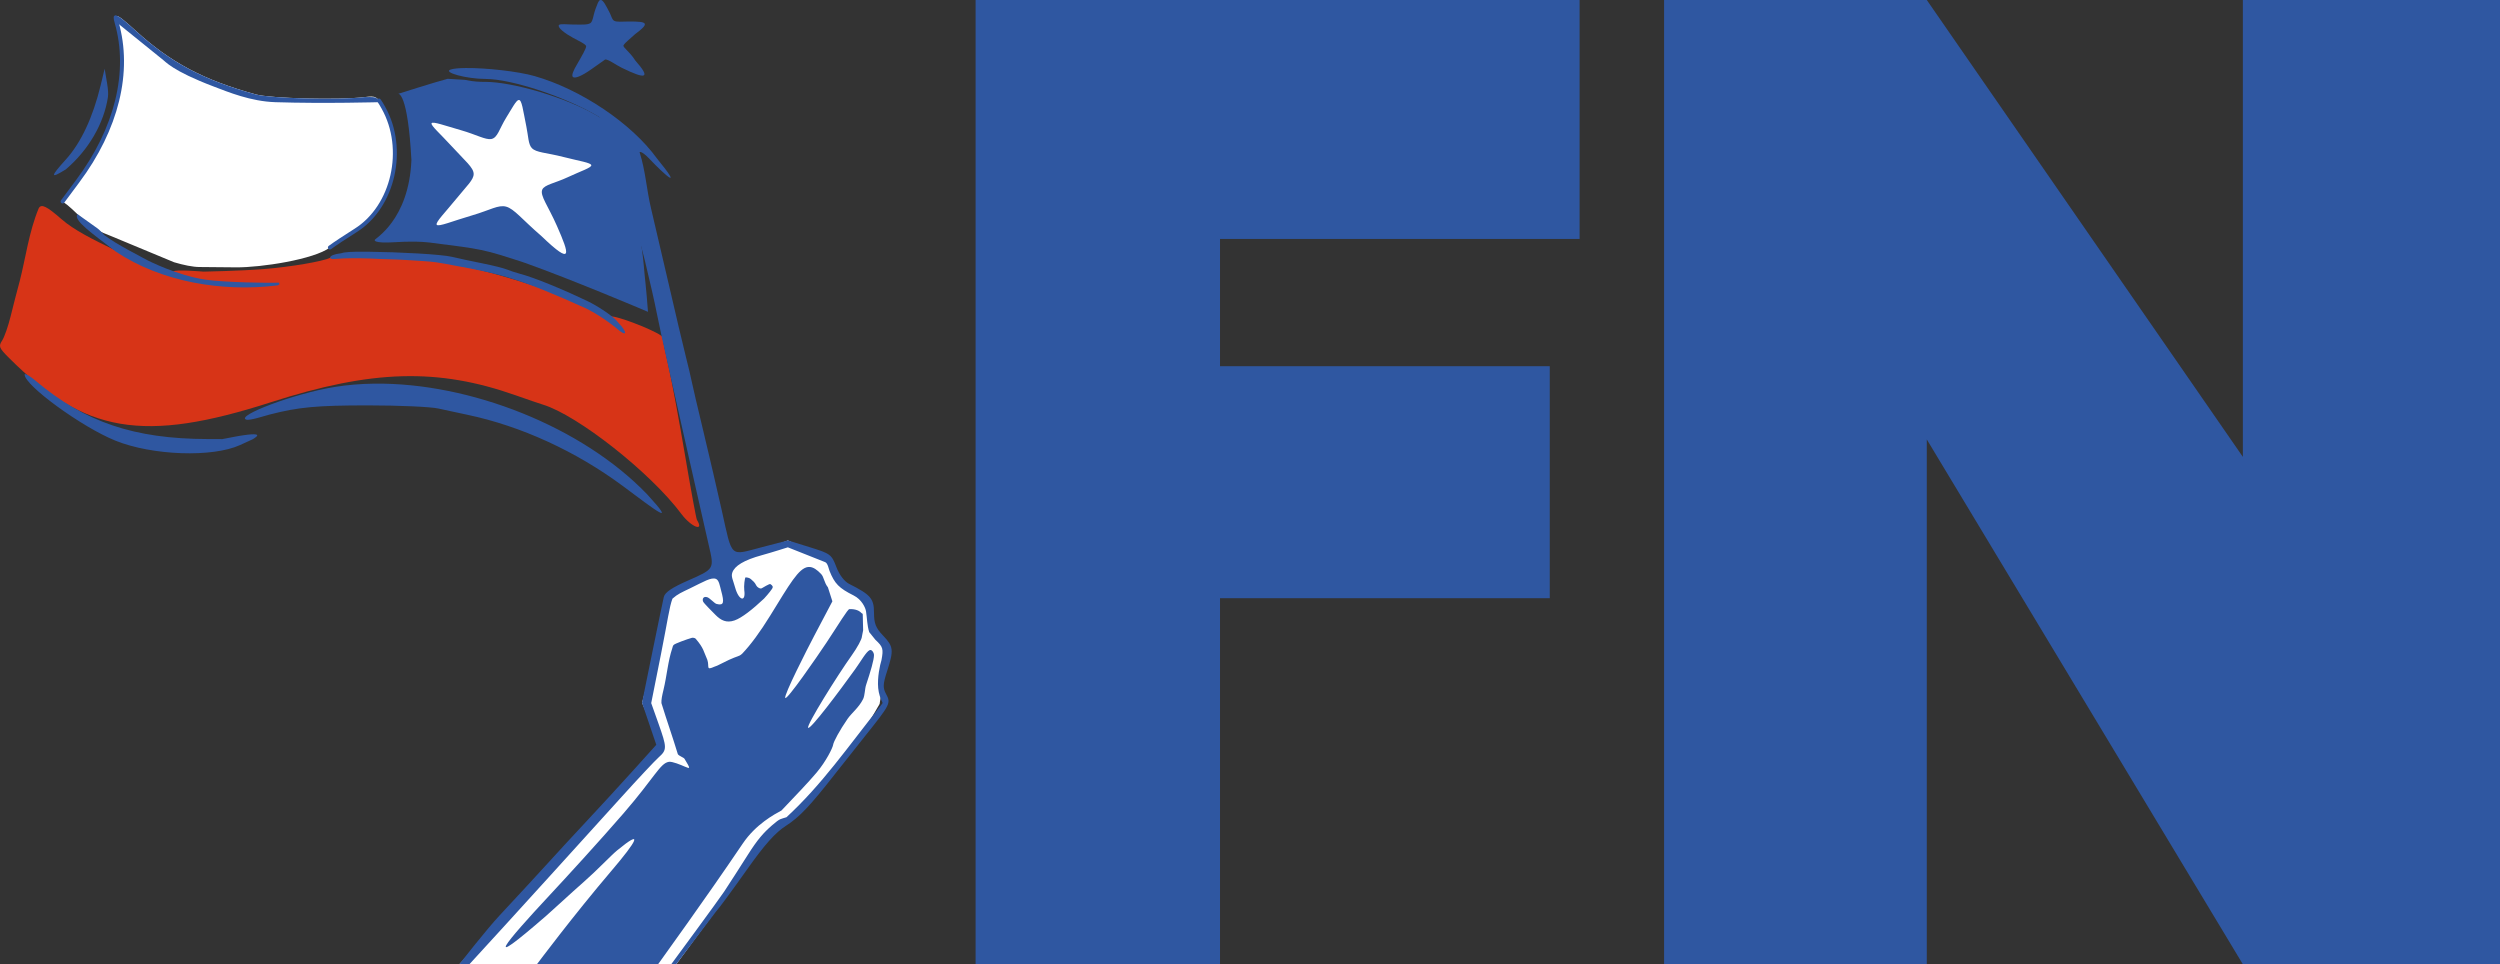
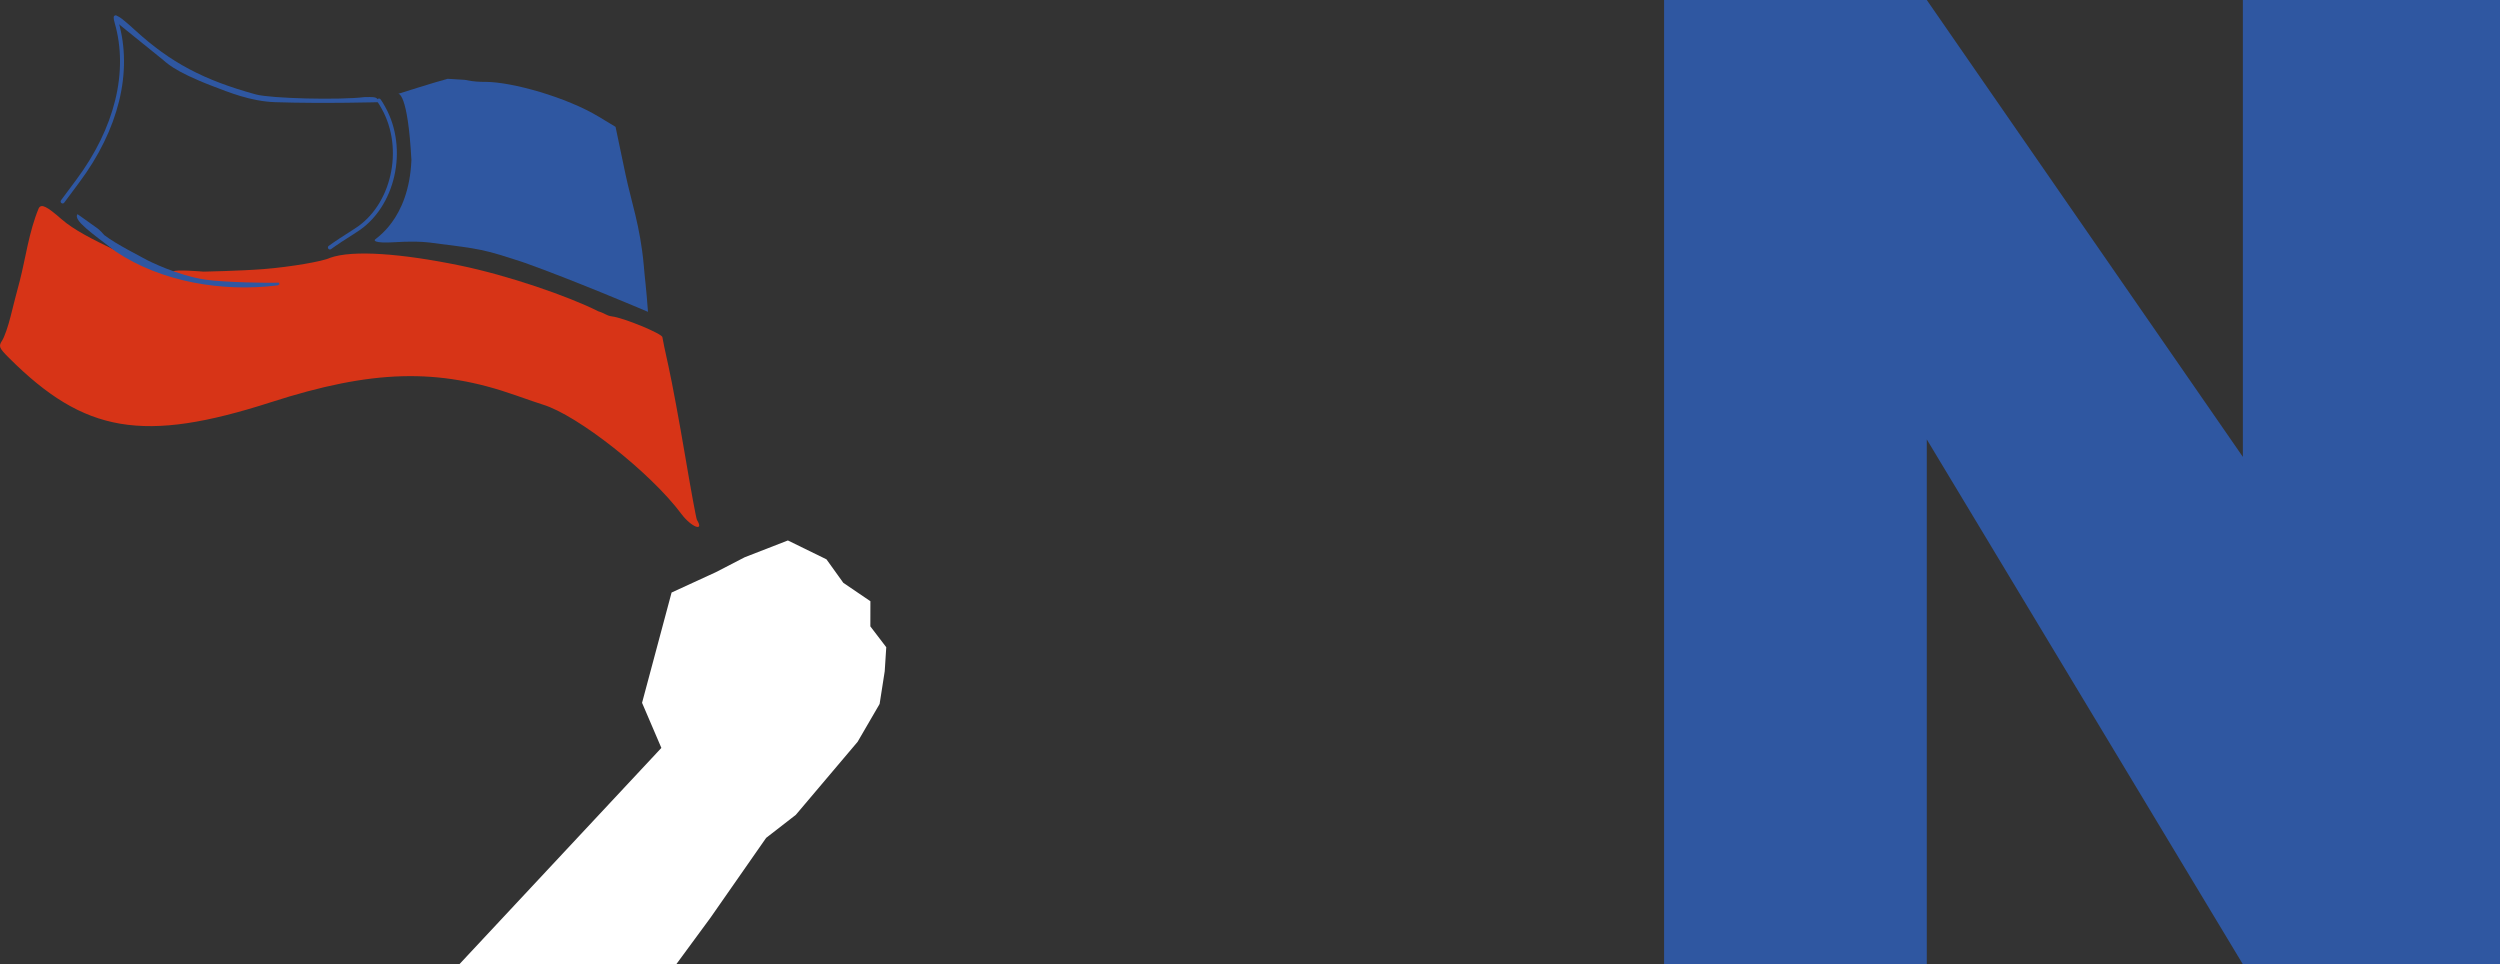
<svg xmlns="http://www.w3.org/2000/svg" xmlns:ns1="http://sodipodi.sourceforge.net/DTD/sodipodi-0.dtd" xmlns:ns2="http://www.inkscape.org/namespaces/inkscape" id="svg" version="1.1" width="1253.183" height="483.361" viewBox="0 0 1253.183 483.361" ns1:docname="Logo3.svg" ns2:version="0.92.4 (5da689c313, 2019-01-14)" ns2:export-filename="C:\Users\janit\Desktop\Fuerza Nacional 3.png" ns2:export-xdpi="701" ns2:export-ydpi="701">
  <rect x="0" y="0" width="1253.183" height="483.361" fill="#333333" stroke="none" />
  <defs id="defs9">
    <clipPath clipPathUnits="userSpaceOnUse" id="clipPath1488">
-       <path ns1:nodetypes="cccccccccccccccccccccc" ns2:connector-curvature="0" id="path1490" d="m 216.395,204.161 3.693,-0.103 4.262,-5.458 7.371,-10.572 3.923,-3.044 8.184,-9.672 2.908,-5.005 0.676,-4.329 0.203,-3.179 -2.105,-2.758 0.008,-3.329 -3.585,-2.435 -2.232,-3.111 L 234.6,148.67 l -5.719,2.225 -3.788,1.961 -5.884,2.705 -3.908,14.594 2.556,5.968 -26.04,28.001 10.877,0.036 z" style="fill:#081647;fill-opacity:1;stroke:none;stroke-width:1px;stroke-linecap:butt;stroke-linejoin:miter;stroke-opacity:1" />
-     </clipPath>
+       </clipPath>
  </defs>
  <ns1:namedview pagecolor="#ffffff" bordercolor="#666666" borderopacity="1" objecttolerance="10" gridtolerance="10" guidetolerance="10" ns2:pageopacity="0" ns2:pageshadow="2" ns2:window-width="2560" ns2:window-height="1400" id="namedview7" showgrid="false" ns2:zoom="0.4255569" ns2:cx="242.51781" ns2:cy="710.23074" ns2:window-x="-12" ns2:window-y="-12" ns2:window-maximized="1" ns2:current-layer="svg" />
-   <path style="fill:#2f57a1;fill-opacity:1;fill-rule:evenodd;stroke:none;stroke-width:14.536" ns2:connector-curvature="0" d="M 489.039,-2.6353394e-5 V 483.361 H 611.562 V 299.86 H 776.849 V 183.573 H 611.562 V 119.775 H 791.806 V -2.6353394e-5" id="path2-98" ns1:nodetypes="cccccccccc" />
  <path style="fill:#2f57a1;fill-opacity:1;fill-rule:evenodd;stroke:none;stroke-width:13.427" ns2:connector-curvature="0" d="M 834.163,483.36 H 965.852 V 220.278 l 158.435,263.082 h 128.896 V -2.6353394e-5 H 1124.287 V 229.018 L 965.852,-2.6353394e-5 H 834.163" id="path2" ns1:nodetypes="cccccccccc" />
  <g id="g1538" transform="matrix(3.788,0,0,3.788,-266.667,-698.457)" />
  <g id="g906" transform="translate(-227.047,8.3608399e-4)">
    <path id="path0" d="m 443.299,121.693 c 25.202,3.214 25.61,3.08 46.54,9.952 23.22,8.227 59.922,23.756 62.023,24.672 -0.912,-12.517 -1.611,-16.96 -2.137,-23.575 -1.724,-19.137 -6.335,-32.074 -9.092,-45.178 l -5.027,-23.973 -8.333,-5.042 c -16.284,-9.845 -43.636,-17.508 -56.841,-17.508 -2.822,0 -5.988,-0.053 -10.405,-1.019 l -8.57,-0.524 c -5.692,1.469 -24.788,7.528 -24.788,7.528 0,0 4.774,-1.102 6.61,33.235 -1.27,30.454 -18.764,39.526 -18.362,40.028 0,0 -1.285,1.836 10.466,1.102 11.751,-0.734 17.915,0.302 17.915,0.302 z" ns2:connector-curvature="0" style="opacity:1;fill:#2f57a1;fill-opacity:1;fill-rule:evenodd;stroke:none;stroke-width:3.788" ns1:nodetypes="cccccccscccccccc" />
    <path ns1:nodetypes="ccccccccccccsccscccccsc" id="path1" d="m 246.481,104.345 c -4.89,11.647 -6.722,25.618 -9.511,36.409 -1.299,4.765 -3.36,12.754 -4.583,17.75 -1.22,4.996 -3.152,10.5 -4.284,12.235 -1.875,2.86 -1.557,3.659 3.477,8.686 37.822,37.788 67.345,42.777 131.299,22.189 50.67,-16.314 83.598,-17.235 122.727,-3.436 5.833,2.061 11.947,4.152 13.583,4.648 17.477,5.318 54.053,34.178 69.356,54.727 4.977,6.682 11.72,9.295 7.856,3.045 -0.371,-0.598 -3.027,-15.004 -5.902,-32.015 -2.875,-17.008 -6.617,-37.17 -8.318,-44.799 -1.701,-7.633 -3.091,-14.269 -3.091,-14.746 0,-1.723 -19.443,-9.76 -25.344,-10.438 -2.892,-0.442 -3.089,-1.39 -6.794,-2.556 -14.994,-7.555 -45.242,-17.978 -69.199,-22.924 -29.303,-6.049 -54.044,-7.957 -65.311,-3.857 -3.563,1.757 -19.5,4.513 -33.189,5.623 -11.784,0.92 -30.183,1.278 -30.183,1.278 0,0 -14.458,-1.24 -15.01,-0.08 -1.98,0.587 -22.061,-7.038 -29.936,-10.958 -10.555,-5.092 -20.014,-9.81 -26.242,-15.259 -7.47,-6.534 -10.068,-7.792 -11.402,-5.523" ns2:connector-curvature="0" style="fill:#d73417;fill-opacity:1;fill-rule:evenodd;stroke:none;stroke-width:3.788" />
    <g style="fill:#ffffff;fill-opacity:1" transform="matrix(3.788,0,0,3.788,-266.667,-292.246)" id="g1494">
      <path style="fill:#ffffff;fill-opacity:1;stroke:none;stroke-width:1px;stroke-linecap:butt;stroke-linejoin:miter;stroke-opacity:1" d="m 217.426,204.76 2.396,1.7e-4 4.53,-6.16 7.371,-10.572 3.923,-3.044 8.184,-9.672 2.908,-5.005 0.676,-4.329 0.203,-3.179 -2.105,-2.758 0.008,-3.329 -3.585,-2.435 -2.232,-3.111 L 234.6,148.67 l -5.719,2.225 -3.788,1.961 -5.884,2.705 -3.908,14.594 2.556,5.968 -26.74,28.636 h 10.277 z" id="path845" ns2:connector-curvature="0" ns1:nodetypes="cccccccccccccccccccccc" />
-       <path cx="218.186" cy="172.593" rx="28.684" ry="28.234" style="opacity:1;fill:#ffffff;fill-opacity:1;stroke:none;stroke-width:0.723;stroke-linecap:round;stroke-linejoin:round;stroke-miterlimit:4;stroke-dasharray:none;stroke-opacity:1" id="path1426" clip-path="url(#clipPath1488)" d="" ns2:connector-curvature="0" />
    </g>
-     <path ns1:nodetypes="cccsssscccsccccccssscccccssscccccccccccscccccccccsccccccccccccscccccccscccccccccccsccccccccccscccccccssscccccscccccccsccccccscscscscssscscscscccccssssccscscccccccccccsccccccccccccccccczccszsccccsscsccccccccsccccccccszccsccsczcsccccc" ns2:connector-curvature="0" id="path2-1" d="m 528.314,0.007 c -0.166,-0.019 -0.323,-0.003 -0.481,0.044 -0.756,0.226 -1.425,2.201 -2.079,3.919 -0.83,2.189 -1.329,4.565 -1.509,5.231 -0.148,0.545 -0.549,1.942 -1.21,2.368 -1.56,1.008 -4.611,0.731 -8.763,0.731 -2.668,0 -6.507,-0.526 -7.058,0.27 -0.847,1.223 3.034,4.21 7.176,6.44 2.844,1.621 6.018,2.879 6.486,4.102 0.042,1.169 -2.068,4.774 -4.318,8.705 -2.135,3.504 -3.178,6.055 -2.299,6.802 1.032,0.875 4.512,-0.591 9.054,-3.791 l 7.028,-4.957 c 1.132,-0.511 5.564,2.728 8.345,4.091 12.667,6.212 14.583,5.186 6.792,-3.655 -2.979,-4.72 -6.359,-6.541 -5.869,-7.602 0.857,-1.461 3.604,-3.506 5.846,-5.626 3.068,-2.267 5.116,-4.09 4.827,-5.079 -0.316,-1.079 -3.298,-1.217 -7.823,-1.217 -3.708,0 -6.199,0.393 -7.56,-0.376 -1.136,-0.641 -1.326,-2.25 -2.272,-4.078 -1.781,-3.443 -3.155,-6.191 -4.313,-6.323 z M 460.495,34.096 c -3.325,0.031 -5.982,0.264 -7.465,0.732 -4.417,1.398 7.866,4.742 17.401,4.742 13.205,0 40.556,9.132 56.84,18.976 l 6.967,6.264 4.719,23.057 c 2.765,13.189 8.759,32.124 11.271,42.45 2.511,10.326 5.144,21.912 5.852,25.753 0.708,3.841 3.991,18.916 7.302,33.499 3.311,14.583 8.464,37.426 11.46,50.759 2.992,13.333 6.391,28.304 7.554,33.27 2.731,11.659 2.775,11.589 -10.513,17.43 -7.989,3.511 -11.54,5.917 -12.081,8.197 -0.424,1.777 -3.057,14.438 -5.852,28.143 l -5.083,24.917 3.581,10.528 3.581,10.535 -11.726,13.006 c -6.451,7.155 -16.847,18.476 -23.105,25.161 -6.254,6.682 -14.777,15.917 -18.939,20.515 -4.159,4.598 -15.402,16.777 -24.984,27.063 -6.373,6.841 -20.014,24.267 -20.014,24.267 h 5.075 c 0,0 20.167,-21.861 76.33,-83.94 8.292,-9.167 16.62,-18.053 18.51,-19.746 4.269,-3.83 4.261,-4.822 -0.133,-17.193 l -3.566,-10.033 4.905,-24.583 c 3.41,-17.093 4.159,-23.602 5.748,-27.78 2.613,-2.342 4.662,-3.167 8.819,-5.171 6.731,-3.247 10.588,-5.713 13.006,-4.713 1.528,0.632 1.919,3.466 2.567,5.852 1.617,5.958 1.457,7.666 -2.33,6.673 -0.969,-0.253 -3.329,-2.894 -4.528,-3.322 -2.045,-0.73 -2.747,0.895 -2.145,2.205 0.398,0.867 5.113,5.557 6.237,6.681 2.638,2.638 5.399,4.141 9.499,2.708 3.658,-1.279 9.056,-5.554 14.796,-10.957 0.092,-0.086 2.807,-3.041 4.025,-4.912 0.631,-0.97 0.308,-1.58 -0.888,-2.353 -0.385,-0.249 -3.865,1.843 -4.239,2.072 -0.89,0.543 -2.372,-0.561 -2.715,-1.221 -1.029,-1.975 -1.473,-2.094 -2.833,-3.366 -0.739,-0.691 -2.257,-0.858 -2.567,-0.858 -0.504,0 -0.972,4.569 -0.71,6.422 0.883,6.292 -2.754,5.261 -4.557,-1.235 -1.116,-4.019 -2.144,-5.502 -1.428,-7.591 1.135,-3.311 5.778,-6.234 14.811,-8.7 4.689,-1.28 13.021,-3.936 13.021,-3.936 l 18.688,7.42 c 1.345,0.534 1.779,3.343 2.212,4.424 2.561,6.398 4.74,8.619 12.074,12.281 4.043,2.019 5.938,6.137 6.214,7.968 0.55,3.525 0.514,6.942 1.591,10.402 l 3.129,3.877 c 3.792,3.519 4.079,4.493 3.011,10.224 -0.733,2.292 -2.143,8.646 -1.635,13.997 0.258,2.717 1.172,5.348 2.005,6.925 0.096,0.181 0.189,0.316 0.17,0.503 -0.019,0.188 -0.135,0.31 -0.259,0.466 -17.952,22.664 -29.92,40.175 -47.889,56.811 -2.994,1.036 -2.904,0.27 -7.265,4.076 -4.271,3.728 -7.242,7.077 -12.029,14.634 -4.008,6.326 -9.376,14.668 -11.933,18.547 -2.557,3.879 -26.555,36.445 -26.555,36.445 h 2.493 l 19.934,-26.361 c 1.527,-1.667 8.391,-10.973 15.255,-20.685 9.205,-13.015 14.442,-18.912 19.931,-22.431 6.693,-4.295 12.062,-9.975 24.569,-25.99 2.205,-2.826 8.9,-11.277 14.885,-18.777 12.917,-16.189 13.12,-16.591 10.609,-21.285 -1.636,-3.061 -1.551,-4.919 0.555,-11.43 3.413,-10.576 3.215,-12.308 -2.035,-17.8 -3.655,-3.822 -4.543,-6.08 -4.543,-11.489 0,-7.049 -1.688,-9.011 -12.362,-14.367 -2.492,-1.25 -4.984,-4.522 -6.525,-8.56 -2.394,-6.265 -2.955,-6.679 -13.398,-9.914 l -10.898,-3.374 -13.406,3.499 c -15.917,4.152 -14.318,5.657 -19.724,-18.555 -2.277,-10.197 -6.437,-28.091 -9.248,-39.758 -2.807,-11.667 -5.439,-22.915 -5.845,-24.999 -0.405,-2.083 -1.779,-7.88 -3.048,-12.88 -1.269,-5 -5.127,-21.362 -8.582,-36.362 -3.455,-15 -7.356,-31.7 -8.671,-37.117 -2.365,-9.877 -2.768,-18.985 -5.808,-28.446 0.527,-0.527 2.663,0.887 4.75,3.137 8.22,8.703 17.567,16.699 3.899,-0.074 -12.655,-17.496 -38.097,-34.598 -61.287,-41.208 -8.523,-2.429 -24.529,-4.132 -34.505,-4.039 z m -180.99,0.362 -1.99,8.242 c -3.871,16.061 -9.869,28.868 -17.438,37.235 -7.943,8.777 -7.953,9.869 -0.052,4.986 11.246,-9.571 19.128,-22.883 21.137,-36.332 0.198,-1.593 0.056,-3.905 -0.429,-6.8 z m 207.533,15.652 c -1.263,0.171 -3.346,4.178 -6.221,8.821 -3.552,5.737 -4.293,10.174 -7.531,10.763 -2.812,0.512 -7.758,-2.307 -14.952,-4.363 -8.19,-2.341 -14.433,-4.644 -14.954,-3.537 -0.496,1.053 4.396,5.307 9.709,11.113 7.221,7.888 11.33,11.054 11.391,14.265 0.056,2.931 -3.38,5.916 -8.491,12.221 -5.634,6.948 -10.841,12.137 -10.015,13.273 0.857,1.178 8.027,-1.878 17.865,-4.75 8.871,-2.59 13.009,-5.391 16.904,-4.334 4.068,1.104 7.894,6.299 17.69,14.736 7.383,6.358 12.655,11.523 13.836,11.142 1.264,-0.408 -1.957,-6.886 -6.016,-16.144 -4.455,-10.159 -8.63,-15.263 -7.398,-18.239 1.034,-2.497 6.496,-3.302 12.724,-6.219 6.637,-3.109 12.001,-4.791 11.869,-6.032 -0.136,-1.277 -5.973,-2.095 -13.785,-4.096 -9.065,-2.321 -13.809,-2.167 -16.037,-4.53 -1.787,-1.895 -1.723,-5.848 -2.717,-10.696 -1.73,-8.429 -2.247,-13.613 -3.87,-13.393 z m -75.475,76.071 c -9.16,-0.101 -11.9,0.217 -13.658,0.794 -6.945,0.805 -6.208,3.33 -3.11,2.843 6.092,-0.519 11.9,-0.395 17.707,-0.234 6.314,0.391 13.276,0.372 19.446,0.828 4.245,0.314 9.783,0.509 13.768,1.08 3.741,0.536 5.128,0.899 8.971,1.589 23.758,4.264 33.764,6.917 66.01,21.465 0,0 6.879,3.198 14.818,9.546 6.529,5.827 5.808,2.168 1.776,-2.029 -2.582,-3.549 -10.844,-8.758 -15.749,-11.12 -10.351,-4.986 -26.112,-11.722 -34.421,-13.871 -1.667,-0.432 -4.392,-1.334 -6.059,-2.012 -1.667,-0.674 -7.126,-2.037 -12.126,-3.026 -5,-0.989 -11.818,-2.452 -15.152,-3.255 -5.559,-1.34 -26.956,-2.429 -42.222,-2.597 z m -171.72,61.375 c -0.289,-0.059 -0.451,0.011 -0.451,0.222 0,5.432 28.73,26.338 45.514,33.114 18.481,7.466 48.648,8.527 62.485,2.197 l 6.399,-2.93 c 1.431,-0.961 8.886,-4.998 -15.315,-0.045 l -7.412,-0.023 c -36.841,-0.117 -61.391,-8.42 -85.989,-29.075 -2.344,-1.969 -4.365,-3.284 -5.231,-3.462 z m 174.782,4.757 c -6.845,0.086 -13.522,0.632 -19.931,1.679 -20.545,3.36 -49.432,14.434 -44.281,16.339 1.765,0.652 9.167,-1.848 11.951,-2.564 14.333,-3.701 23.584,-4.557 49.198,-4.557 15.402,0 31.199,0.698 35.112,1.554 3.909,0.86 10.519,2.284 14.685,3.159 26.792,5.648 54.312,18.244 77.733,35.585 16.238,12.088 28.079,21.397 12.318,4.247 -32.571,-33.893 -88.87,-56.046 -136.785,-55.442 z m 217.515,91.908 c -4.765,0.533 -9.39,8.795 -18.947,24.281 -5.182,8.396 -9.884,14.766 -14.057,19.117 -1.119,0.991 -0.845,0.865 -4.06,2.041 -3.215,1.175 -7.736,3.876 -9.834,4.507 -4.544,2.057 -2.49,0.034 -3.625,-3.403 -1.861,-4.104 -1.737,-5.802 -5.777,-10.502 -0.259,-0.301 -0.462,-0.388 -0.949,-0.501 -0.487,-0.113 -0.69,-0.119 -1.139,0.004 -2.228,0.612 -8.548,2.912 -8.97,3.499 -0.444,0.404 -0.507,0.846 -0.713,1.585 -2.238,6.67 -2.685,13.686 -4.463,21.062 -0.685,2.84 -1.093,4.758 -1.006,6.535 2.676,8.702 5.768,17.461 8.214,25.562 0.468,0.923 2.93,1.657 3.359,2.367 3.03,5.019 3.037,5.159 0.192,3.936 -2.086,-0.896 -6.29,-2.698 -8.049,-2.419 -4.379,0.693 -7.06,7.74 -22.749,25.864 -11.902,13.75 -28.949,32.349 -37.058,41.045 -22.264,23.877 -34.842,39.103 -1.605,10.21 3.71,-3.225 12.162,-11.138 18.821,-16.971 6.659,-5.83 13.547,-13.184 16.624,-15.714 13.541,-11.132 10.103,-4.957 -2.826,10.217 -19.067,22.378 -37.334,46.816 -37.334,46.816 h 60.727 c 2.606,-3.754 22.463,-30.956 42.473,-60.533 6.525,-9.645 15.773,-14.6 19.383,-16.542 7.458,-7.867 13.039,-13.606 17.593,-18.984 4.799,-5.697 8.081,-12.396 8.301,-13.953 0.223,-1.576 3.278,-7.266 7.258,-13.021 1.999,-2.891 5.64,-5.599 7.768,-9.891 0.904,-1.823 0.84,-5.098 1.494,-7.065 2.281,-6.862 3.965,-12.585 3.965,-14.981 0,-1.2 -1.119,-3.018 -2.227,-2.464 -1.776,0.888 -4.218,5.378 -7.213,9.551 -7.936,11.057 -22.493,30.436 -23.56,29.357 -1.067,-1.079 14.796,-26.453 21.799,-36.252 2.83,-3.958 5.142,-8.22 5.142,-9.47 0.203,-1.049 0.399,-2.099 0.621,-3.144 l -0.185,-7.746 c -0.008,-0.337 0.087,-0.579 -0.599,-0.866 -1.637,-1.864 -4.374,-2.074 -6.081,-2.027 -0.795,-0.144 -5.421,7.635 -11.504,16.787 -4.887,7.354 -19.972,29.189 -20.684,27.741 -0.713,-1.448 10.887,-24.211 14.581,-31.247 l 9.055,-17.179 -2.234,-6.999 c -2.008,-2.579 -1.939,-5.148 -3.425,-6.71 -2.057,-2.161 -3.832,-3.322 -5.541,-3.499 -0.32,-0.034 -0.637,-0.034 -0.954,0 z" style="opacity:1;fill:#2f57a1;fill-opacity:1;fill-rule:evenodd;stroke:none;stroke-width:3.788" />
-     <path style="opacity:1;fill:#ffffff;fill-opacity:1;fill-rule:evenodd;stroke:none;stroke-width:2;stroke-miterlimit:4;stroke-dasharray:none;stroke-opacity:1" d="m 285.417,8.054 c -0.574,0.162 -0.476,1.229 0.067,3.107 7.152,24.75 0.117,53.438 -19.546,79.745 -3.348,4.481 -6.721,9.019 -7.502,10.084 7.032,4.781 10.951,11.643 20.463,15.803 0,0 -1.834,-0.885 35.423,14.671 4.558,1.358 9.448,2.406 12.862,2.383 4.505,0.061 6.015,0.087 18.176,0.167 12.592,0.113 39.108,-3.98 47.065,-9.954 2.083,-1.564 7.88,-5.409 12.88,-8.545 18.973,-11.894 25.526,-40.887 13.916,-61.538 -3.235,-5.758 -3.687,-6.017 -9.411,-5.305 -12.561,1.564 -47.002,0.714 -54.51,-1.339 -26.148,-7.163 -42.838,-16.025 -60.421,-32.093 -5.694,-5.204 -8.506,-7.454 -9.462,-7.184 z M 487.039,50.111 c -1.263,0.171 -3.346,4.178 -6.221,8.821 -3.552,5.737 -4.293,10.174 -7.531,10.763 -2.812,0.512 -7.758,-2.307 -14.952,-4.363 -8.19,-2.341 -14.433,-4.644 -14.954,-3.537 -0.496,1.053 4.396,5.307 9.709,11.113 7.221,7.888 11.33,11.054 11.391,14.265 0.056,2.931 -3.38,5.916 -8.491,12.221 -5.634,6.948 -10.841,12.137 -10.015,13.273 0.857,1.178 8.027,-1.878 17.865,-4.75 8.871,-2.59 13.009,-5.391 16.904,-4.334 4.068,1.104 7.894,6.299 17.69,14.736 16.074,15.456 14.011,9.079 7.82,-5.001 -4.455,-10.159 -8.63,-15.263 -7.398,-18.239 1.034,-2.497 6.496,-3.302 12.724,-6.219 6.637,-3.109 12.001,-4.791 11.869,-6.032 -0.136,-1.277 -5.973,-2.095 -13.785,-4.096 -9.065,-2.321 -13.809,-2.167 -16.037,-4.53 -1.787,-1.895 -1.723,-5.848 -2.717,-10.696 -1.73,-8.429 -2.247,-13.613 -3.87,-13.393 z" id="path2-1-8" ns2:connector-curvature="0" ns1:nodetypes="ccccccccccccccccccscscscscsccscscscc" />
    <path style="opacity:1;fill:none;fill-opacity:1;fill-rule:evenodd;stroke:#2f57a1;stroke-width:2;stroke-linecap:round;stroke-linejoin:miter;stroke-miterlimit:4;stroke-dasharray:none;stroke-opacity:1;paint-order:normal" d="m 392.425,124.059 c 2.083,-1.564 7.88,-5.409 12.88,-8.545 18.973,-11.894 25.526,-40.887 13.916,-61.538 -0.884,-1.573 -1.56,-2.735 -2.192,-3.58 M 285.035,8.683 c -0.042,0.523 0.124,1.356 0.448,2.478 7.152,24.75 0.117,53.438 -19.546,79.745 -3.348,4.481 -6.721,9.019 -7.502,10.084" id="path2-1-8-3" ns2:connector-curvature="0" ns1:nodetypes="cccccccc" />
    <path ns1:nodetypes="ccccccccssc" ns2:connector-curvature="0" id="path2-1-7" d="m 418.288,51.184 c -3.638,-1.844 -0.34,-2.735 -8.477,-2.512 -12.561,1.564 -47.002,0.714 -54.51,-1.339 -26.148,-7.163 -42.838,-16.025 -60.421,-32.093 -5.694,-5.204 -8.506,-7.454 -9.462,-7.184 l -3e-4,-0.001 c -0.574,0.162 -0.313,1.395 0.229,3.273 l 22.597,18.259 c 1.717,1.18 4.816,5.785 26.012,13.82 7.164,2.716 18.447,7.412 30.771,7.815 24.689,0.809 53.262,-0.038 53.262,-0.038 z" style="opacity:1;fill:#2f57a1;fill-opacity:1;fill-rule:evenodd;stroke:none;stroke-width:3.788" />
    <path style="opacity:1;fill:#2f57a1;fill-opacity:1;fill-rule:evenodd;stroke:none;stroke-width:2;stroke-miterlimit:4;stroke-dasharray:none;stroke-opacity:1" d="m 265.898,107.338 c -2.277,3.106 7.205,9.518 19.256,18.833 22.525,15 52.945,20.392 81.073,16.884 1.587,-0.635 0.561,-1.177 0.576,-1.388 -5.055,0.263 -27.221,-0.104 -36.679,-1.473 -14.338,-2.078 -29.26,-9.78 -29.26,-9.78 -2.907,-1.641 -15.56,-7.961 -21.524,-12.55 -1.873,-2.206 -3.37,-3.34 -3.37,-3.34 z" id="path2-1-8-3-6" ns2:connector-curvature="0" ns1:nodetypes="cccsccccc" />
  </g>
</svg>